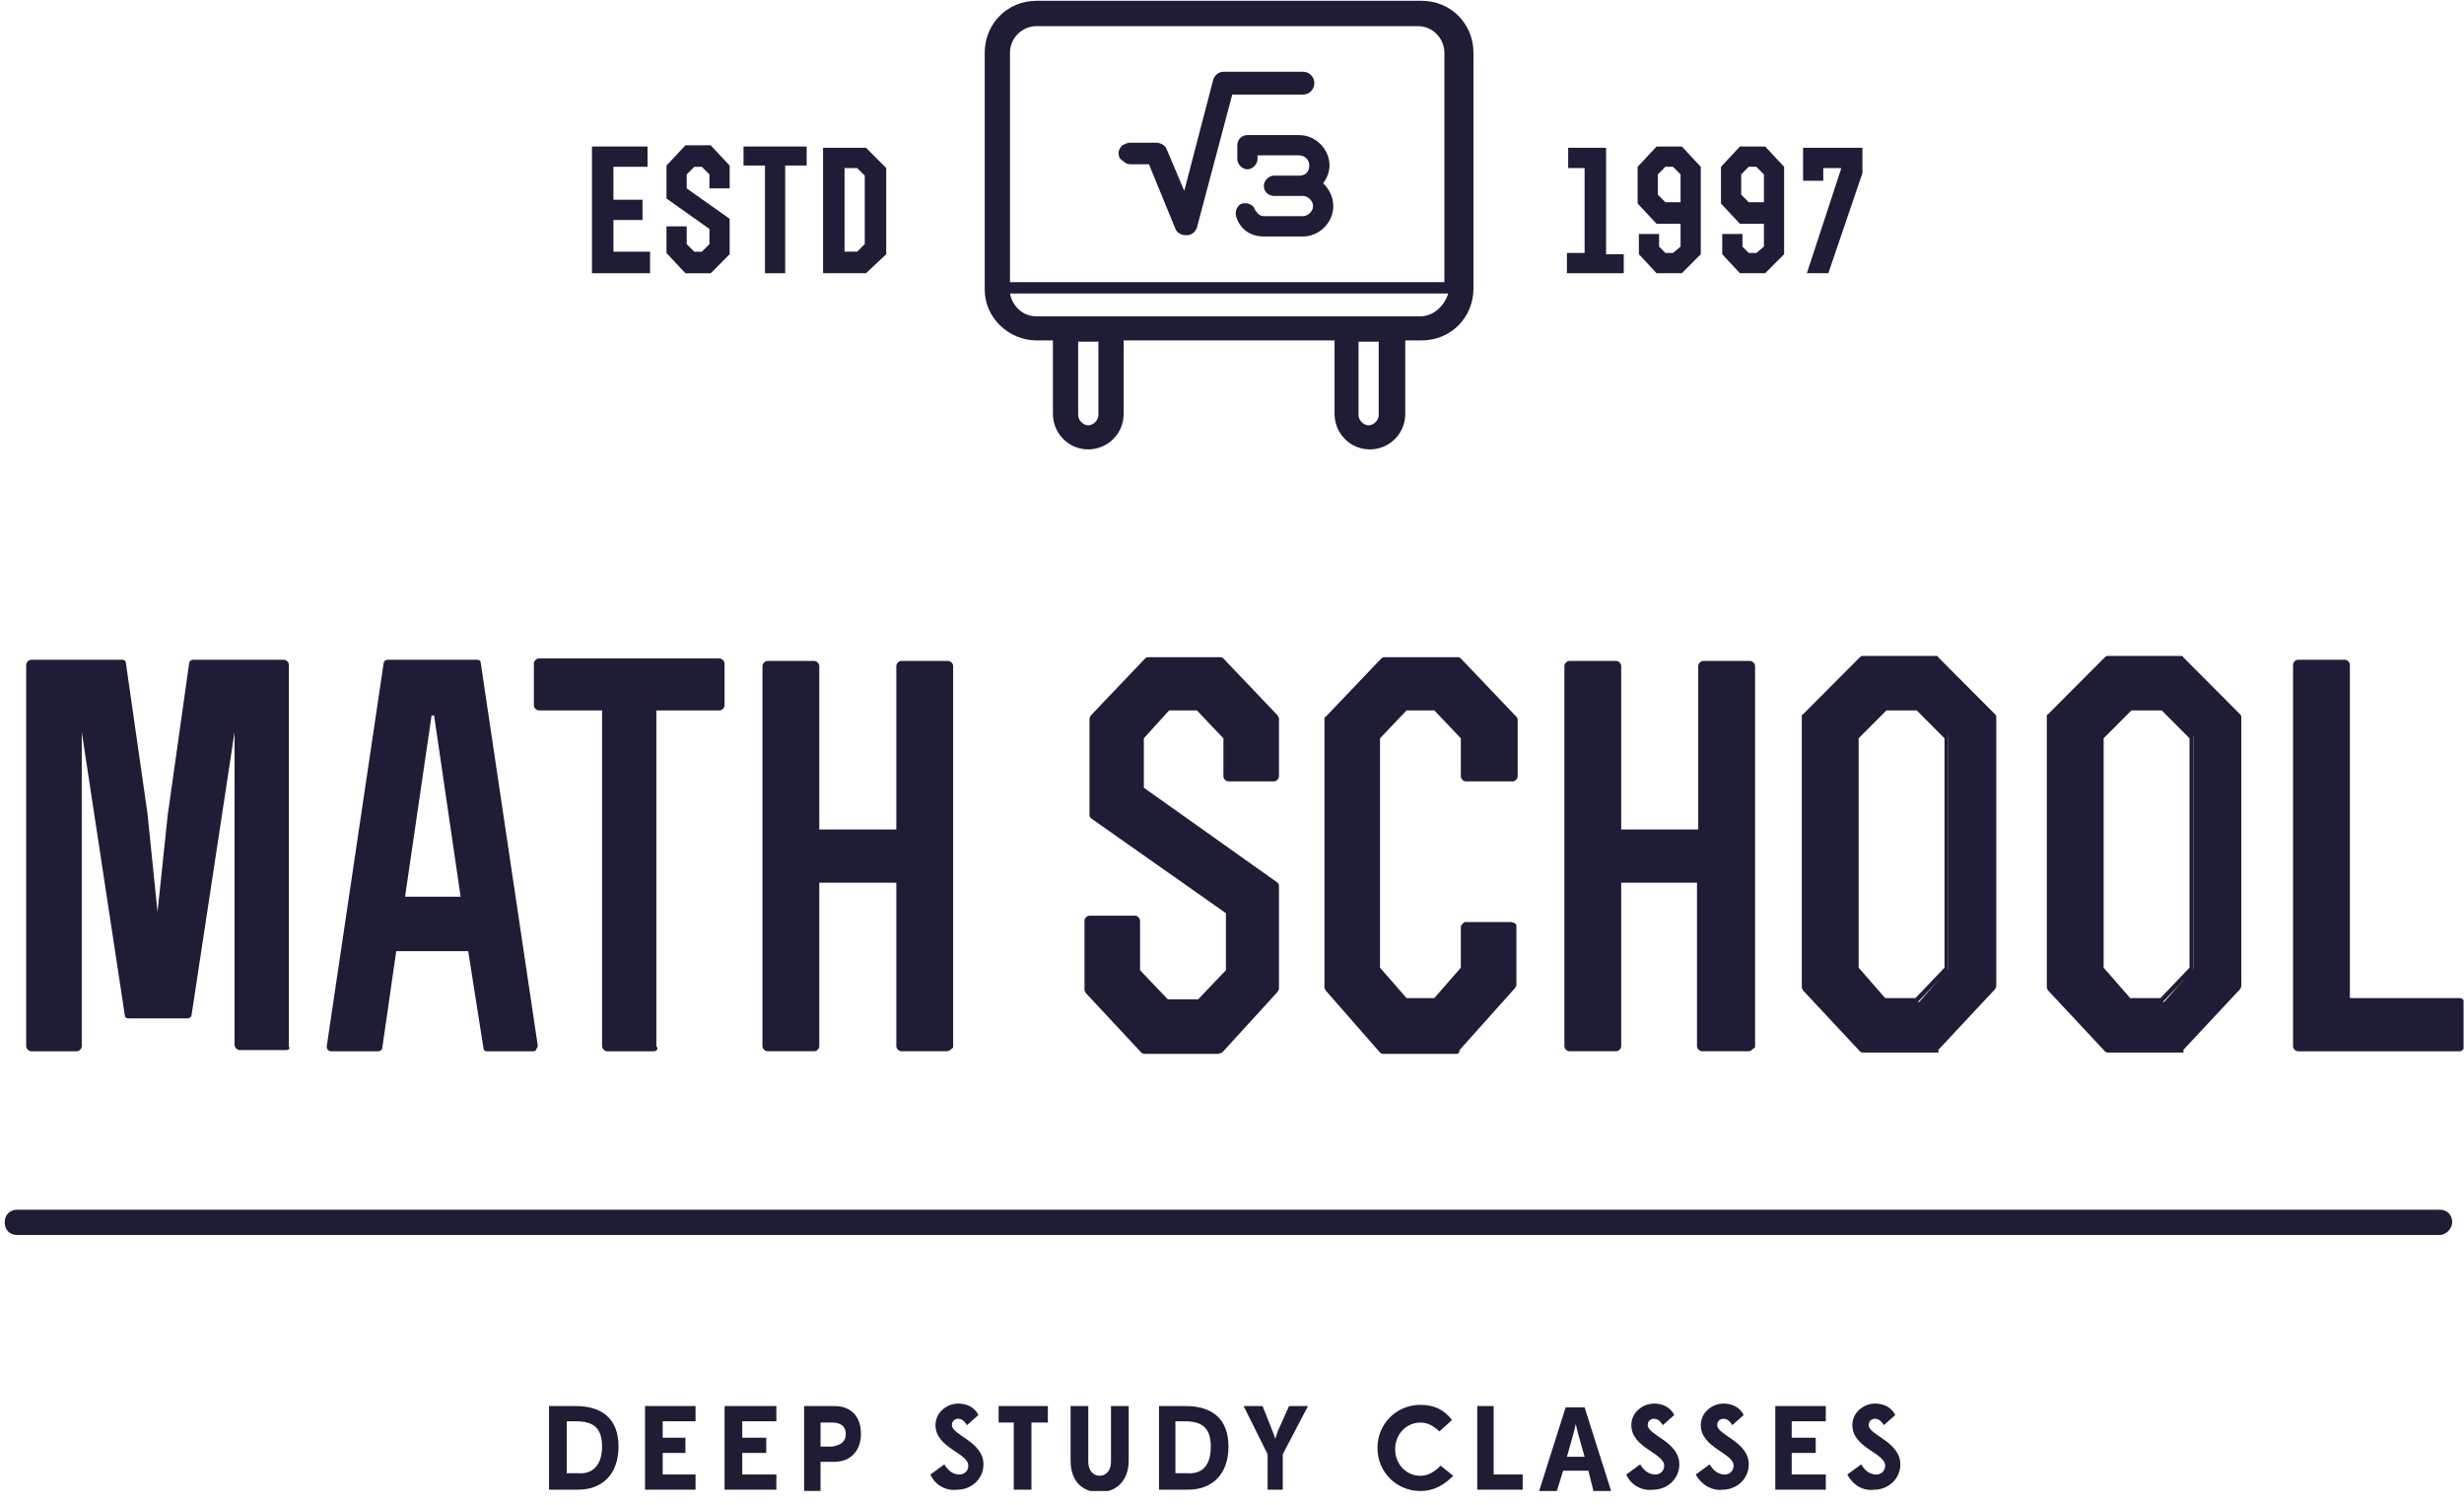
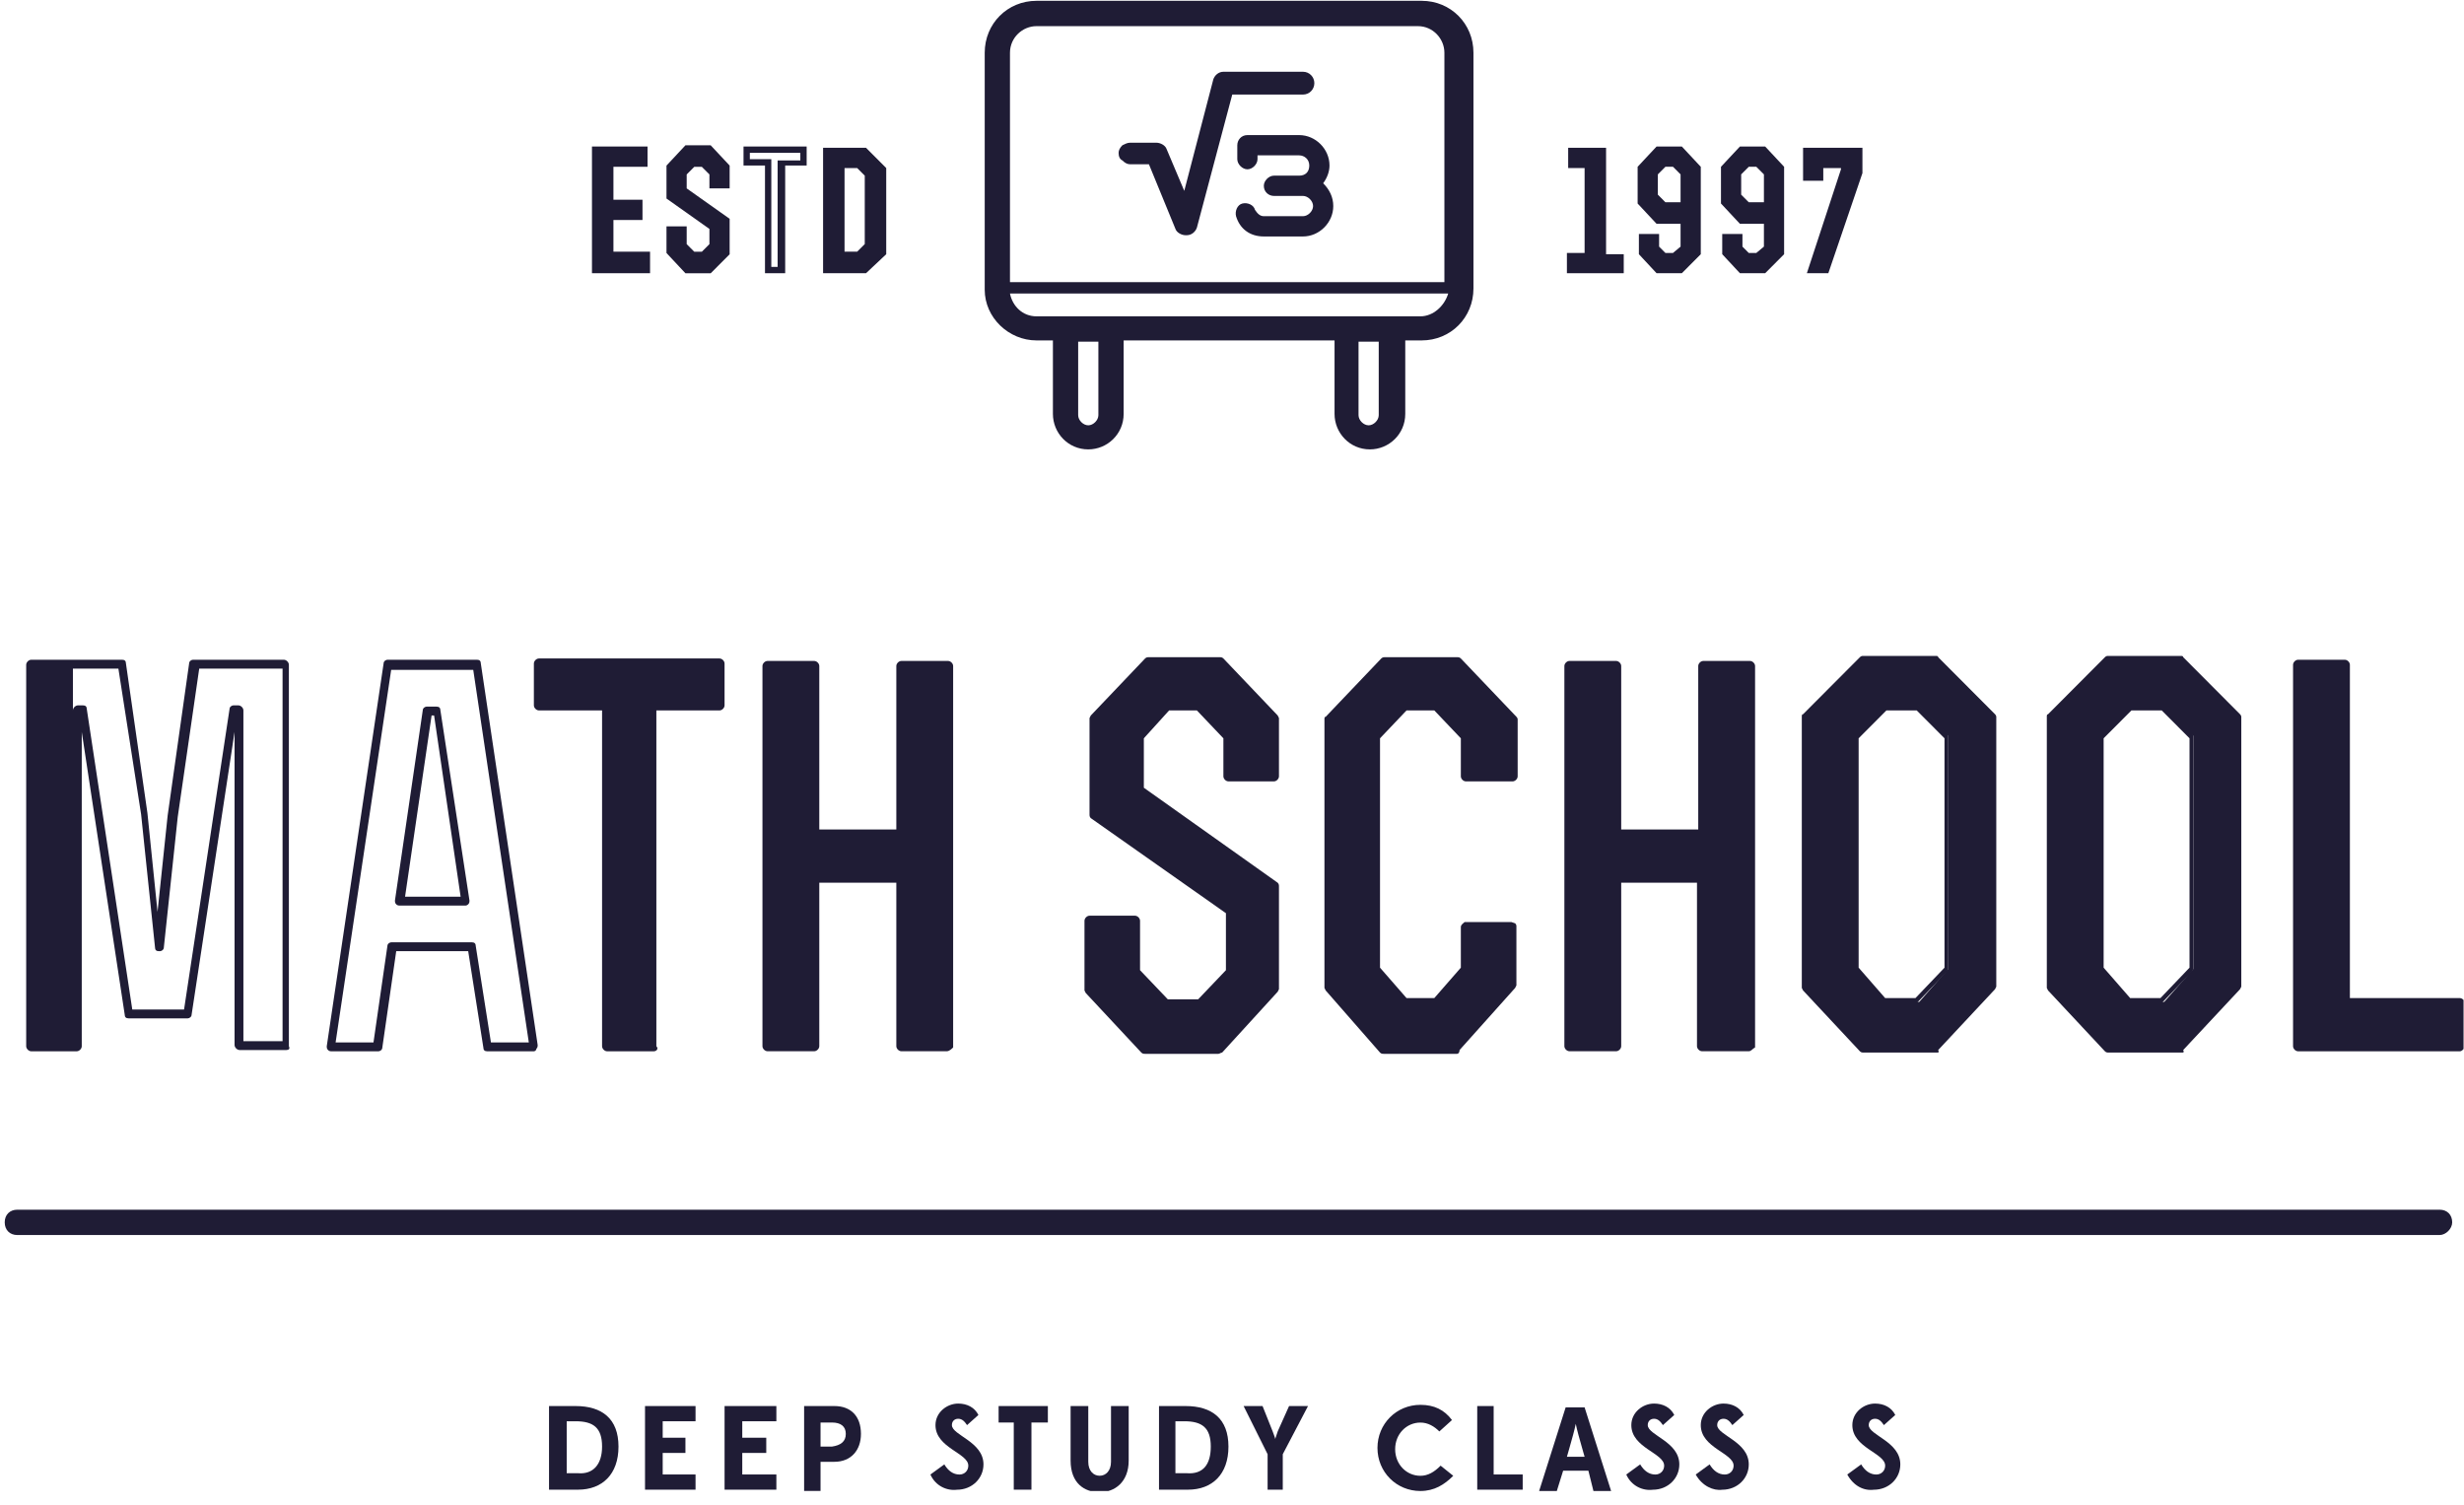
<svg xmlns="http://www.w3.org/2000/svg" width="167" height="102" viewBox="0 0 167 102" fill="none">
  <g clip-path="url(#clip0_4340_3010)">
-     <path d="M16.24 48.15H15.898L12.731 68.763H8.708L5.627 48.15H5.199V70.91H2.117V45.059C4.942 45.059 5.455 45.059 8.28 45.059L9.735 55.193L10.677 64.211H10.762L11.704 55.365L13.159 45.059H19.321V70.91H16.154V48.15H16.24Z" fill="#1F1C35" />
-     <path d="M19.408 71.167H16.241C16.07 71.167 15.898 70.996 15.898 70.824V49.61L12.988 68.763C12.988 68.934 12.817 69.02 12.731 69.02H8.708C8.537 69.02 8.452 68.934 8.452 68.763L5.541 49.61V70.91C5.541 71.081 5.37 71.253 5.199 71.253H2.118C1.947 71.253 1.775 71.081 1.775 70.91V45.058C1.775 44.887 1.947 44.715 2.118 44.715H8.28C8.452 44.715 8.537 44.801 8.537 44.972L9.992 55.107L10.677 61.806L11.362 55.279L12.817 44.972C12.817 44.801 12.988 44.715 13.074 44.715H19.236C19.408 44.715 19.579 44.887 19.579 45.058V70.91C19.664 71.081 19.579 71.167 19.408 71.167ZM16.583 70.566H19.151V45.316H13.502L12.047 55.364L11.105 64.211C11.105 64.382 10.934 64.468 10.848 64.468H10.763C10.591 64.468 10.506 64.382 10.506 64.211L9.564 55.193L8.024 45.316H2.375V70.566H4.942V48.15C4.942 47.978 5.114 47.807 5.285 47.807H5.627C5.798 47.807 5.884 47.893 5.884 48.064L8.965 68.419H12.475L15.556 48.064C15.556 47.893 15.727 47.807 15.813 47.807H16.155C16.326 47.807 16.497 47.978 16.497 48.15V70.566H16.583Z" fill="#1F1C35" />
-     <path d="M26.34 45.059H32.417L36.268 70.91H33.102L31.989 64.211H26.596L25.569 70.91H22.402L26.34 45.059ZM29.678 48.15H28.993L27.11 61.033H31.561L29.678 48.15Z" fill="#1F1C35" />
+     <path d="M19.408 71.167H16.241C16.07 71.167 15.898 70.996 15.898 70.824V49.61L12.988 68.763C12.988 68.934 12.817 69.02 12.731 69.02H8.708C8.537 69.02 8.452 68.934 8.452 68.763L5.541 49.61V70.91C5.541 71.081 5.37 71.253 5.199 71.253H2.118C1.947 71.253 1.775 71.081 1.775 70.91V45.058C1.775 44.887 1.947 44.715 2.118 44.715H8.28C8.452 44.715 8.537 44.801 8.537 44.972L9.992 55.107L10.677 61.806L11.362 55.279L12.817 44.972C12.817 44.801 12.988 44.715 13.074 44.715H19.236C19.408 44.715 19.579 44.887 19.579 45.058V70.91C19.664 71.081 19.579 71.167 19.408 71.167ZM16.583 70.566H19.151V45.316H13.502L12.047 55.364L11.105 64.211C11.105 64.382 10.934 64.468 10.848 64.468H10.763C10.591 64.468 10.506 64.382 10.506 64.211L9.564 55.193L8.024 45.316H2.375H4.942V48.15C4.942 47.978 5.114 47.807 5.285 47.807H5.627C5.798 47.807 5.884 47.893 5.884 48.064L8.965 68.419H12.475L15.556 48.064C15.556 47.893 15.727 47.807 15.813 47.807H16.155C16.326 47.807 16.497 47.978 16.497 48.15V70.566H16.583Z" fill="#1F1C35" />
    <path d="M36.184 71.253H33.017C32.846 71.253 32.76 71.167 32.76 70.996L31.733 64.468H26.854L25.913 70.996C25.913 71.167 25.741 71.253 25.656 71.253H22.489C22.403 71.253 22.318 71.253 22.232 71.167C22.146 71.081 22.146 70.996 22.146 70.91L25.998 44.972C25.998 44.801 26.169 44.715 26.255 44.715H32.332C32.503 44.715 32.589 44.801 32.589 44.972L36.441 70.824C36.441 70.91 36.441 70.996 36.355 71.081C36.355 71.167 36.269 71.253 36.184 71.253ZM33.274 70.652H35.841L32.075 45.402H26.512L22.746 70.652H25.313L26.255 64.125C26.255 63.953 26.426 63.867 26.512 63.867H31.99C32.161 63.867 32.246 63.953 32.246 64.125L33.274 70.652ZM31.562 61.376H27.111C27.025 61.376 26.94 61.376 26.854 61.291C26.768 61.205 26.768 61.119 26.768 61.033L28.652 48.15C28.652 47.978 28.823 47.893 28.908 47.893H29.593C29.764 47.893 29.85 47.978 29.85 48.15L31.819 61.033C31.819 61.119 31.819 61.205 31.733 61.291C31.733 61.291 31.647 61.376 31.562 61.376ZM27.453 60.775H31.219L29.422 48.494H29.251L27.453 60.775Z" fill="#1F1C35" />
    <path d="M41.233 47.807H36.611V44.973H48.937V47.807H44.315V70.91H41.233V47.807Z" fill="#1F1C35" />
    <path d="M44.315 71.253H41.148C40.977 71.253 40.806 71.081 40.806 70.909V48.15H36.526C36.355 48.15 36.184 47.978 36.184 47.807V44.972C36.184 44.801 36.355 44.629 36.526 44.629H48.766C48.937 44.629 49.108 44.801 49.108 44.972V47.807C49.108 47.978 48.937 48.15 48.766 48.15H44.486V70.909C44.657 71.081 44.486 71.253 44.315 71.253ZM41.49 70.652H44.058V47.807C44.058 47.635 44.229 47.463 44.401 47.463H48.68V45.23H36.954V47.463H41.234C41.405 47.463 41.576 47.635 41.576 47.807V70.652H41.49Z" fill="#1F1C35" />
    <path d="M52.103 70.91V45.145H55.27V56.481H61.091V45.145H64.172V70.91H61.091V59.573H55.27V70.91H52.103Z" fill="#1F1C35" />
    <path d="M64.172 71.249H61.091C60.92 71.249 60.749 71.078 60.749 70.906V59.827H55.528V70.906C55.528 71.078 55.356 71.249 55.185 71.249H52.018C51.847 71.249 51.676 71.078 51.676 70.906V45.14C51.676 44.969 51.847 44.797 52.018 44.797H55.185C55.356 44.797 55.528 44.969 55.528 45.14V56.219H60.749V45.14C60.749 44.969 60.92 44.797 61.091 44.797H64.258C64.429 44.797 64.6 44.969 64.6 45.14V70.992C64.515 71.078 64.344 71.249 64.172 71.249ZM61.348 70.648H63.916V45.398H61.348V56.477C61.348 56.649 61.177 56.735 61.005 56.735H55.185C55.014 56.735 54.843 56.563 54.843 56.477V45.398H52.275V70.648H54.843V59.569C54.843 59.397 55.014 59.225 55.185 59.225H61.091C61.262 59.225 61.433 59.397 61.433 59.569V70.648H61.348Z" fill="#1F1C35" />
    <path d="M77.011 65.843L78.98 67.99H81.291L83.345 65.843V61.72L74.101 55.279V48.752L77.781 44.887H82.575L86.255 48.752V52.702H83.174V50.04L81.205 47.979H79.065L77.182 50.04V53.647L86.426 60.088V67.131L82.575 71.081H77.696L73.93 67.131V62.407H77.011V65.843Z" fill="#1F1C35" />
    <path d="M82.575 71.425H77.61C77.525 71.425 77.439 71.425 77.354 71.339L73.588 67.302L73.502 67.131V62.407C73.502 62.235 73.673 62.063 73.844 62.063H76.926C77.097 62.063 77.268 62.235 77.268 62.407V65.756L79.151 67.732H81.205L83.088 65.756V61.892L73.93 55.45C73.844 55.364 73.844 55.279 73.844 55.193V48.665L73.93 48.494L77.61 44.629C77.696 44.543 77.782 44.543 77.867 44.543H82.66C82.746 44.543 82.832 44.543 82.917 44.629L86.598 48.494L86.683 48.665V52.616C86.683 52.788 86.512 52.96 86.341 52.96H83.26C83.088 52.96 82.917 52.788 82.917 52.616V50.04L81.12 48.15H79.237L77.525 50.04V53.389L86.598 59.83C86.683 59.916 86.683 60.002 86.683 60.088V67.045L86.598 67.216L82.832 71.339C82.746 71.339 82.66 71.425 82.575 71.425ZM77.782 70.824H82.489L86.084 66.959V60.26L77.011 53.819C76.926 53.733 76.926 53.647 76.926 53.561V49.954L77.011 49.782L78.894 47.721C78.98 47.635 79.066 47.635 79.151 47.635H81.291C81.376 47.635 81.462 47.635 81.548 47.721L83.516 49.782L83.602 49.954V52.444H86.084V48.923L82.575 45.23H78.038L74.529 48.923V55.107L83.688 61.548C83.773 61.634 83.773 61.72 83.773 61.806V65.928L83.688 66.1L81.633 68.247C81.548 68.333 81.462 68.333 81.376 68.333H79.066C78.98 68.333 78.894 68.333 78.809 68.247L76.754 66.1L76.669 65.928V62.751H74.187V67.045L77.782 70.824Z" fill="#1F1C35" />
    <path d="M99.437 49.95L97.468 47.975H95.243L93.274 49.95V65.753L95.243 67.986H97.383L99.437 65.753V62.919L102.518 62.833V66.955L98.752 71.078H93.874L90.107 66.955V48.748L93.874 44.797H98.752L102.518 48.748V52.612H99.437V49.95Z" fill="#1F1C35" />
    <path d="M98.753 71.425H93.788C93.703 71.425 93.617 71.425 93.532 71.339L89.851 67.131L89.766 66.959V48.751C89.766 48.665 89.766 48.58 89.851 48.58L93.617 44.629C93.703 44.543 93.788 44.543 93.874 44.543H98.753C98.838 44.543 98.924 44.543 99.01 44.629L102.776 48.58C102.861 48.665 102.861 48.751 102.861 48.751V52.616C102.861 52.788 102.69 52.96 102.519 52.96H99.352C99.181 52.96 99.01 52.788 99.01 52.616V50.04L97.212 48.15H95.329L93.532 50.04V65.585L95.329 67.646H97.212L99.01 65.585V62.836C99.01 62.665 99.181 62.579 99.266 62.493H102.433L102.69 62.579C102.776 62.665 102.776 62.751 102.776 62.751V66.787L102.69 66.959L98.924 71.167C98.924 71.339 98.838 71.425 98.753 71.425ZM93.96 70.824H98.582L102.177 66.787V63.094H99.609V65.671L99.523 65.842L97.555 68.075C97.469 68.161 97.383 68.161 97.298 68.161H95.158C95.072 68.161 94.987 68.161 94.901 68.075L92.933 65.842L92.847 65.671V49.954L92.933 49.782L94.901 47.721C94.987 47.635 95.072 47.635 95.158 47.635H97.383C97.469 47.635 97.555 47.635 97.64 47.721L99.609 49.782C99.694 49.868 99.694 49.954 99.694 49.954V52.273H102.262V48.751L98.667 44.972H94.045L90.45 48.751V66.701L93.96 70.824Z" fill="#1F1C35" />
    <path d="M106.371 70.91V45.145H109.538V56.481H115.358V45.145H118.525V70.91H115.358V59.573H109.538V70.91H106.371Z" fill="#1F1C35" />
    <path d="M118.524 71.249H115.357C115.186 71.249 115.015 71.078 115.015 70.906V59.827H109.879V70.906C109.879 71.078 109.708 71.249 109.537 71.249H106.37C106.199 71.249 106.027 71.078 106.027 70.906V45.14C106.027 44.969 106.199 44.797 106.37 44.797H109.537C109.708 44.797 109.879 44.969 109.879 45.14V56.219H115.1V45.14C115.1 44.969 115.271 44.797 115.443 44.797H118.61C118.781 44.797 118.952 44.969 118.952 45.14V70.992C118.781 71.078 118.695 71.249 118.524 71.249ZM115.699 70.648H118.267V45.398H115.699V56.477C115.699 56.649 115.528 56.735 115.357 56.735H109.537C109.365 56.735 109.194 56.563 109.194 56.477V45.398H106.626V70.648H109.194V59.569C109.194 59.397 109.365 59.225 109.537 59.225H115.357C115.528 59.225 115.699 59.397 115.699 59.569V70.648Z" fill="#1F1C35" />
    <path d="M135.129 66.873L131.277 70.996H126.313L122.461 66.873V48.58L126.313 44.715H131.277L135.129 48.58V66.873ZM132.047 65.671V49.868L129.993 47.807H127.682L125.628 49.868V65.671L127.768 67.904H130.079L132.047 65.671Z" fill="#1F1C35" />
    <path d="M131.278 71.339H126.313C126.228 71.339 126.142 71.339 126.056 71.253L122.205 67.13L122.119 66.959V48.58C122.119 48.494 122.119 48.408 122.205 48.408L126.056 44.543C126.142 44.457 126.228 44.457 126.228 44.457H131.192C131.278 44.457 131.363 44.457 131.363 44.543L135.215 48.408C135.3 48.494 135.3 48.58 135.3 48.58V66.873L135.215 67.045L131.363 71.167C131.449 71.339 131.363 71.339 131.278 71.339ZM126.399 70.738H131.106L134.787 66.787V48.751L131.106 45.058H126.399L122.718 48.751V66.787L126.399 70.738ZM129.908 68.247H127.597C127.512 68.247 127.426 68.247 127.34 68.161L125.2 65.928L125.115 65.756V49.868C125.115 49.782 125.115 49.696 125.2 49.696L127.255 47.635C127.34 47.549 127.426 47.549 127.426 47.549H129.737C129.823 47.549 129.908 47.549 129.908 47.635L131.962 49.696C132.048 49.782 132.048 49.868 132.048 49.868V65.671L131.962 65.842L129.823 68.075C130.079 68.161 129.994 68.247 129.908 68.247ZM127.768 67.646H129.823L131.791 65.585V50.039L129.908 48.15H127.854L125.971 50.039V65.585L127.768 67.646Z" fill="#1F1C35" />
    <path d="M151.82 66.873L147.968 70.996H143.004L139.152 66.873V48.58L143.004 44.715H147.968L151.82 48.58V66.873ZM148.653 65.671V49.868L146.599 47.807H144.288L142.234 49.868V65.671L144.374 67.904H146.685L148.653 65.671Z" fill="#1F1C35" />
    <path d="M147.883 71.339H142.919C142.833 71.339 142.747 71.339 142.662 71.253L138.81 67.13L138.725 66.959V48.58C138.725 48.494 138.725 48.408 138.81 48.408L142.662 44.543C142.747 44.457 142.833 44.457 142.833 44.457H147.797C147.883 44.457 147.969 44.457 147.969 44.543L151.82 48.408C151.906 48.494 151.906 48.58 151.906 48.58V66.873L151.82 67.045L147.969 71.167C148.054 71.339 147.969 71.339 147.883 71.339ZM143.09 70.738H147.797L151.478 66.787V48.751L147.797 45.058H143.09L139.409 48.751V66.787L143.09 70.738ZM146.514 68.247H144.203C144.117 68.247 144.031 68.247 143.946 68.161L141.806 65.928L141.72 65.756V49.868C141.72 49.782 141.72 49.696 141.806 49.696L143.86 47.635C143.946 47.549 144.031 47.549 144.031 47.549H146.342C146.428 47.549 146.514 47.549 146.514 47.635L148.568 49.696C148.653 49.782 148.653 49.868 148.653 49.868V65.671L148.568 65.842L146.428 68.075C146.685 68.161 146.599 68.247 146.514 68.247ZM144.374 67.646H146.428L148.397 65.585V50.039L146.514 48.15H144.459L142.576 50.039V65.585L144.374 67.646Z" fill="#1F1C35" />
    <path d="M158.925 45.059V67.904H166.714V70.91H155.758V45.059H158.925Z" fill="#1F1C35" />
    <path d="M166.712 71.253H155.756C155.585 71.253 155.414 71.081 155.414 70.91V45.058C155.414 44.887 155.585 44.715 155.756 44.715H158.923C159.095 44.715 159.266 44.887 159.266 45.058V67.646H166.712C166.884 67.646 167.055 67.818 167.055 67.99V70.996C166.969 71.081 166.884 71.253 166.712 71.253ZM156.099 70.652H166.37V68.247H158.923C158.752 68.247 158.581 68.075 158.581 67.904V45.316H156.013V70.652H156.099Z" fill="#1F1C35" />
    <path d="M43.289 13.795V14.739H41.32V17.316H43.802V18.261H40.293V10.102C41.577 10.102 42.262 10.102 43.631 10.102V11.046H41.32V13.795H43.289Z" fill="#1F1C35" />
    <path d="M44.058 18.518H40.121V9.93H43.887V11.304H41.576V13.537H43.545V14.911H41.576V17.058H44.058V18.518ZM40.549 18.089H43.63V17.573H41.148V14.567H43.117V14.052H41.148V10.96H43.459V10.359H40.549V18.089Z" fill="#1F1C35" />
    <path d="M46.283 16.715L46.883 17.402H47.653L48.252 16.715V15.426L45.342 13.365V11.304L46.54 10.102H47.995L49.194 11.304V12.592H48.252V11.733L47.567 11.132H46.968L46.369 11.733V12.85L49.194 14.911V17.058L48.081 18.346H46.455L45.342 17.058V15.598H46.283V16.715Z" fill="#1F1C35" />
    <path d="M48.168 18.522H46.456L45.172 17.148V15.344H46.541V16.547L47.055 17.062H47.569L48.082 16.547V15.516L45.172 13.455V11.222L46.456 9.848H48.168L49.452 11.222V12.768H48.082V11.823L47.569 11.308H47.055L46.541 11.823V12.768L49.452 14.829V17.234L48.168 18.522ZM46.627 18.093H47.996L49.024 16.976V15.001L46.113 12.94V11.651L46.798 10.878H47.654L48.339 11.651V12.338H48.852V11.394L47.911 10.363H46.541L45.514 11.479V13.283L48.424 15.344V16.804L47.654 17.577H46.798L46.028 16.804V15.86H45.514V17.062L46.627 18.093Z" fill="#1F1C35" />
-     <path d="M52.018 11.05H50.562V10.191H54.414V11.05H52.959V18.265H52.018V11.05Z" fill="#1F1C35" />
    <path d="M53.217 18.518H51.848V11.218H50.393V9.93H54.672V11.218H53.217V18.518ZM52.19 18.089H52.704V10.874H54.244V10.359H50.821V10.789H52.276V18.089H52.19Z" fill="#1F1C35" />
    <path d="M56.041 10.191H58.609L59.807 11.394V17.062L58.609 18.265C57.753 18.265 56.897 18.265 56.041 18.265V10.191ZM58.181 17.32L58.78 16.719V11.823L58.181 11.222H56.983V17.32H58.181Z" fill="#1F1C35" />
    <path d="M58.695 18.518H55.785V10.016H58.695L60.065 11.39V17.23L58.695 18.518ZM56.213 18.089H58.524L59.637 16.972V11.476L58.524 10.445H56.213V18.089ZM58.267 17.488H56.812V10.96H58.267L59.038 11.733V16.8L58.267 17.488ZM57.24 17.058H58.096L58.61 16.543V11.905L58.096 11.39H57.24V17.058Z" fill="#1F1C35" />
    <path d="M108.597 10.191V17.406H109.881V18.265H106.457V17.406H107.655V11.136H106.543V10.191H108.597Z" fill="#1F1C35" />
    <path d="M110.051 18.518H106.199V17.144H107.398V11.39H106.285V10.016H108.853V17.23H110.051V18.518ZM106.627 18.089H109.623V17.573H108.425V10.359H106.713V10.874H107.825V17.488H106.627V18.089Z" fill="#1F1C35" />
    <path d="M112.362 14.915L111.164 13.713V11.394L112.362 10.191H113.903L115.101 11.394V17.148L113.903 18.35H112.362L111.25 17.148V16.117H112.191V16.805L112.705 17.406H113.389L113.989 16.805V15.001H112.362V14.915ZM114.074 13.97V11.823L113.475 11.136H112.79L112.191 11.823V13.369L112.79 14.056H114.074V13.97Z" fill="#1F1C35" />
    <path d="M113.988 18.518H112.276L111.078 17.23V15.856H112.447V16.715L112.875 17.144H113.389L113.902 16.715V15.169H112.276L110.992 13.794V11.304L112.276 9.93H113.988L115.272 11.304V17.23L113.988 18.518ZM112.447 18.089H113.817L114.844 17.058V11.476L113.817 10.359H112.447L111.42 11.476V13.623L112.447 14.653H114.33V16.8L113.56 17.488H112.704L112.019 16.8V16.199H111.506V16.972L112.447 18.089ZM114.245 14.138H112.618L111.848 13.365V11.647L112.618 10.874H113.474L114.245 11.647V14.138ZM112.875 13.709H113.902V11.819L113.389 11.304H112.875L112.362 11.819V13.193L112.875 13.709Z" fill="#1F1C35" />
    <path d="M118.011 14.915L116.812 13.713V11.394L118.011 10.191H119.551L120.75 11.394V17.148L119.551 18.35H118.011L116.898 17.148V16.117H117.84V16.805L118.353 17.406H119.038L119.637 16.805V15.001H118.011V14.915ZM119.723 13.97V11.823L119.124 11.136H118.439L117.84 11.823V13.369L118.439 14.056H119.723V13.97Z" fill="#1F1C35" />
    <path d="M119.636 18.518H117.925L116.726 17.23V15.856H118.096V16.715L118.524 17.144H119.037L119.551 16.715V15.169H117.925L116.641 13.794V11.304L117.925 9.93H119.636L120.92 11.304V17.23L119.636 18.518ZM118.096 18.089H119.465L120.492 17.058V11.476L119.465 10.359H118.096L117.069 11.476V13.623L118.096 14.739H119.979V16.886L119.208 17.573H118.352L117.668 16.886V16.285H117.154V17.058L118.096 18.089ZM119.979 14.138H118.352L117.582 13.365V11.647L118.352 10.874H119.208L119.979 11.647V14.138ZM118.524 13.709H119.551V11.819L119.037 11.304H118.524L118.01 11.819V13.193L118.524 13.709Z" fill="#1F1C35" />
    <path d="M124.944 11.48V11.136H123.318V11.995H122.291V10.191H125.886V11.651L123.746 18.265H122.719L124.944 11.48Z" fill="#1F1C35" />
    <path d="M123.917 18.518H122.462L124.773 11.476V11.39H123.575V12.249H122.205V10.016H126.228V11.733L123.917 18.518ZM122.975 18.089H123.575L125.714 11.562V10.359H122.547V11.733H123.061V10.874H125.115V11.476L122.975 18.089Z" fill="#1F1C35" />
    <path d="M37.211 100.965V95.297H39.008C40.806 95.297 41.919 96.156 41.919 98.045C41.919 99.935 40.806 100.965 39.18 100.965H37.211ZM40.806 98.045C40.806 96.757 40.207 96.328 39.008 96.328H38.409V99.849H39.18C40.207 99.935 40.806 99.248 40.806 98.045Z" fill="#1F1C35" />
    <path d="M43.717 100.965V95.297H47.141V96.328H44.915V97.444H46.456V98.475H44.915V99.935H47.141V100.965H43.717Z" fill="#1F1C35" />
    <path d="M49.109 100.965V95.297H52.619V96.328H50.308V97.444H51.934V98.475H50.308V99.935H52.619V100.965H49.109Z" fill="#1F1C35" />
    <path d="M54.5 100.965V95.297H56.554C57.667 95.297 58.352 95.984 58.352 97.186C58.352 98.303 57.667 99.076 56.554 99.076H55.613V101.051H54.5V100.965ZM57.325 97.186C57.325 96.671 56.982 96.413 56.383 96.413H55.613V98.045H56.383C56.982 97.959 57.325 97.702 57.325 97.186Z" fill="#1F1C35" />
    <path d="M63.06 99.938L64.002 99.251C64.259 99.681 64.601 99.938 65.029 99.938C65.372 99.938 65.628 99.681 65.628 99.337C65.628 98.478 63.403 98.135 63.403 96.589C63.403 95.73 64.173 95.129 64.944 95.129C65.543 95.129 66.056 95.387 66.313 95.902L65.543 96.589C65.372 96.331 65.2 96.159 64.944 96.159C64.687 96.159 64.516 96.331 64.516 96.589C64.516 97.276 66.656 97.705 66.656 99.251C66.656 100.196 65.885 100.969 64.858 100.969C64.173 101.055 63.403 100.711 63.06 99.938Z" fill="#1F1C35" />
    <path d="M68.709 100.965V96.413H67.682V95.297H71.02V96.413H69.907V100.965H68.709Z" fill="#1F1C35" />
    <path d="M75.299 99.076V95.297H76.498V98.99C76.498 100.45 75.556 101.137 74.529 101.137C73.502 101.137 72.561 100.536 72.561 98.99V95.297H73.759V99.076C73.759 99.677 74.101 100.021 74.529 100.021C74.957 100.021 75.299 99.677 75.299 99.076Z" fill="#1F1C35" />
    <path d="M78.553 100.965V95.297H80.35C82.148 95.297 83.26 96.156 83.26 98.045C83.26 99.935 82.148 100.965 80.521 100.965H78.553ZM82.062 98.045C82.062 96.757 81.463 96.328 80.265 96.328H79.665V99.849H80.436C81.549 99.935 82.062 99.248 82.062 98.045Z" fill="#1F1C35" />
    <path d="M85.913 100.965V98.561L84.287 95.297H85.571L86.256 97.015C86.341 97.272 86.427 97.444 86.427 97.53C86.427 97.53 86.513 97.272 86.598 97.015L87.368 95.297H88.652L86.941 98.561V100.965H85.913Z" fill="#1F1C35" />
    <path d="M96.269 101.055C94.643 101.055 93.359 99.767 93.359 98.135C93.359 96.503 94.643 95.215 96.269 95.215C97.211 95.215 97.896 95.558 98.409 96.246L97.553 97.018C97.211 96.675 96.783 96.417 96.269 96.417C95.328 96.417 94.558 97.19 94.558 98.221C94.558 99.251 95.328 100.024 96.269 100.024C96.783 100.024 97.211 99.767 97.639 99.337L98.495 100.024C97.896 100.626 97.211 101.055 96.269 101.055Z" fill="#1F1C35" />
    <path d="M100.121 100.965V95.297H101.234V99.935H103.202V100.965H100.121Z" fill="#1F1C35" />
    <path d="M107.655 99.681H105.943L105.515 101.055H104.316L106.114 95.387H107.398L109.195 101.055H107.997L107.655 99.681ZM106.199 98.736H107.398L107.227 98.135C107.055 97.534 106.884 96.933 106.799 96.503C106.713 96.933 106.542 97.534 106.371 98.135L106.199 98.736Z" fill="#1F1C35" />
    <path d="M110.223 99.938L111.164 99.251C111.421 99.681 111.763 99.938 112.191 99.938C112.534 99.938 112.79 99.681 112.79 99.337C112.79 98.478 110.565 98.135 110.565 96.589C110.565 95.73 111.335 95.129 112.106 95.129C112.705 95.129 113.218 95.387 113.475 95.902L112.705 96.589C112.534 96.331 112.362 96.159 112.106 96.159C111.849 96.159 111.678 96.331 111.678 96.589C111.678 97.276 113.818 97.705 113.818 99.251C113.818 100.196 113.047 100.969 112.02 100.969C111.335 101.055 110.565 100.711 110.223 99.938Z" fill="#1F1C35" />
    <path d="M114.93 99.938L115.871 99.251C116.128 99.681 116.47 99.938 116.898 99.938C117.241 99.938 117.497 99.681 117.497 99.337C117.497 98.478 115.272 98.135 115.272 96.589C115.272 95.73 116.042 95.129 116.813 95.129C117.412 95.129 117.925 95.387 118.182 95.902L117.412 96.589C117.241 96.331 117.07 96.159 116.813 96.159C116.556 96.159 116.385 96.331 116.385 96.589C116.385 97.276 118.525 97.705 118.525 99.251C118.525 100.196 117.754 100.969 116.727 100.969C116.128 101.055 115.358 100.711 114.93 99.938Z" fill="#1F1C35" />
-     <path d="M120.322 100.965V95.297H123.746V96.328H121.435V97.444H123.061V98.475H121.435V99.935H123.746V100.965H120.322Z" fill="#1F1C35" />
    <path d="M125.201 99.938L126.143 99.251C126.399 99.681 126.742 99.938 127.17 99.938C127.512 99.938 127.769 99.681 127.769 99.337C127.769 98.478 125.544 98.135 125.544 96.589C125.544 95.73 126.314 95.129 127.084 95.129C127.683 95.129 128.197 95.387 128.454 95.902L127.683 96.589C127.512 96.331 127.341 96.159 127.084 96.159C126.827 96.159 126.656 96.331 126.656 96.589C126.656 97.276 128.796 97.705 128.796 99.251C128.796 100.196 128.026 100.969 126.999 100.969C126.314 101.055 125.629 100.711 125.201 99.938Z" fill="#1F1C35" />
    <path d="M165.344 83.706H1.176C0.663 83.706 0.32 83.362 0.32 82.847C0.32 82.332 0.663 81.988 1.176 81.988H165.344C165.858 81.988 166.2 82.332 166.2 82.847C166.2 83.276 165.772 83.706 165.344 83.706Z" fill="#1F1C35" />
    <path d="M70.25 23.072H71.362V28.053C71.362 29.341 72.389 30.458 73.759 30.458C75.043 30.458 76.156 29.427 76.156 28.053V23.072H90.45V28.053C90.45 29.341 91.477 30.458 92.846 30.458C94.13 30.458 95.243 29.427 95.243 28.053V23.072H96.356C98.324 23.072 99.865 21.526 99.865 19.55V3.576C99.865 1.601 98.324 0.055 96.356 0.055H70.25C68.281 0.055 66.74 1.601 66.74 3.576V19.636C66.74 21.526 68.367 23.072 70.25 23.072ZM74.444 28.139C74.444 28.482 74.101 28.826 73.759 28.826C73.416 28.826 73.074 28.482 73.074 28.139V23.158H74.444V28.139ZM93.445 28.139C93.445 28.482 93.103 28.826 92.761 28.826C92.418 28.826 92.076 28.482 92.076 28.139V23.158H93.445V28.139ZM96.27 21.44H95.157H94.301H93.445H92.076H91.22H90.364H76.07H75.214H74.358H73.074H72.218H71.362H70.25C69.308 21.44 68.623 20.753 68.452 19.894H71.362H72.218H73.074H74.444H75.3H76.156H90.45H91.305H92.161H93.531H94.387H95.243H98.153C97.896 20.753 97.126 21.44 96.27 21.44ZM68.452 3.576C68.452 2.545 69.308 1.772 70.25 1.772H71.705H72.817H74.529H75.642H90.706H91.819H93.531H94.644H96.099C97.126 1.772 97.896 2.631 97.896 3.576V19.121H94.986H94.13H93.274H91.905H91.049H90.193H76.07H75.214H74.358H73.074H72.218H71.362H68.452V3.576Z" fill="#1F1C35" />
    <path d="M76.585 11.133H77.869L79.666 15.513C79.752 15.771 80.094 15.942 80.351 15.942H80.436C80.779 15.942 81.036 15.685 81.121 15.427L83.518 6.409H88.311C88.739 6.409 89.081 6.066 89.081 5.636C89.081 5.207 88.739 4.863 88.311 4.863H82.919C82.576 4.863 82.32 5.121 82.234 5.379L80.265 12.936L79.067 10.102C78.981 9.845 78.639 9.673 78.382 9.673H76.585C76.414 9.673 76.242 9.759 76.071 9.845C75.9 10.016 75.814 10.188 75.814 10.36C75.814 10.617 75.9 10.789 76.071 10.875C76.242 11.047 76.414 11.133 76.585 11.133Z" fill="#1F1C35" />
    <path d="M84.544 9.156C84.116 9.156 83.859 9.5 83.859 9.843V10.788C83.859 11.132 84.202 11.475 84.544 11.475C84.886 11.475 85.229 11.132 85.229 10.788V10.53H88.053C88.396 10.53 88.738 10.788 88.738 11.217C88.738 11.647 88.481 11.905 88.053 11.905H86.342C85.999 11.905 85.657 12.248 85.657 12.592C85.657 13.021 85.999 13.279 86.342 13.279H88.31C88.653 13.279 88.995 13.622 88.995 13.966C88.995 14.309 88.653 14.653 88.31 14.653H85.657C85.4 14.653 85.229 14.481 85.058 14.223C84.972 13.88 84.544 13.708 84.202 13.794C83.859 13.88 83.688 14.309 83.774 14.653C84.031 15.512 84.715 16.027 85.657 16.027H88.31C89.423 16.027 90.364 15.082 90.364 13.966C90.364 13.365 90.108 12.849 89.68 12.42C89.936 12.076 90.108 11.647 90.108 11.217C90.108 10.101 89.166 9.156 88.053 9.156H84.544Z" fill="#1F1C35" />
  </g>
  <defs>
    <clipPath id="clip0_4340_3010">
      <rect width="166.65" height="101" fill="white" transform="translate(0.32 0.055)" />
    </clipPath>
  </defs>
</svg>